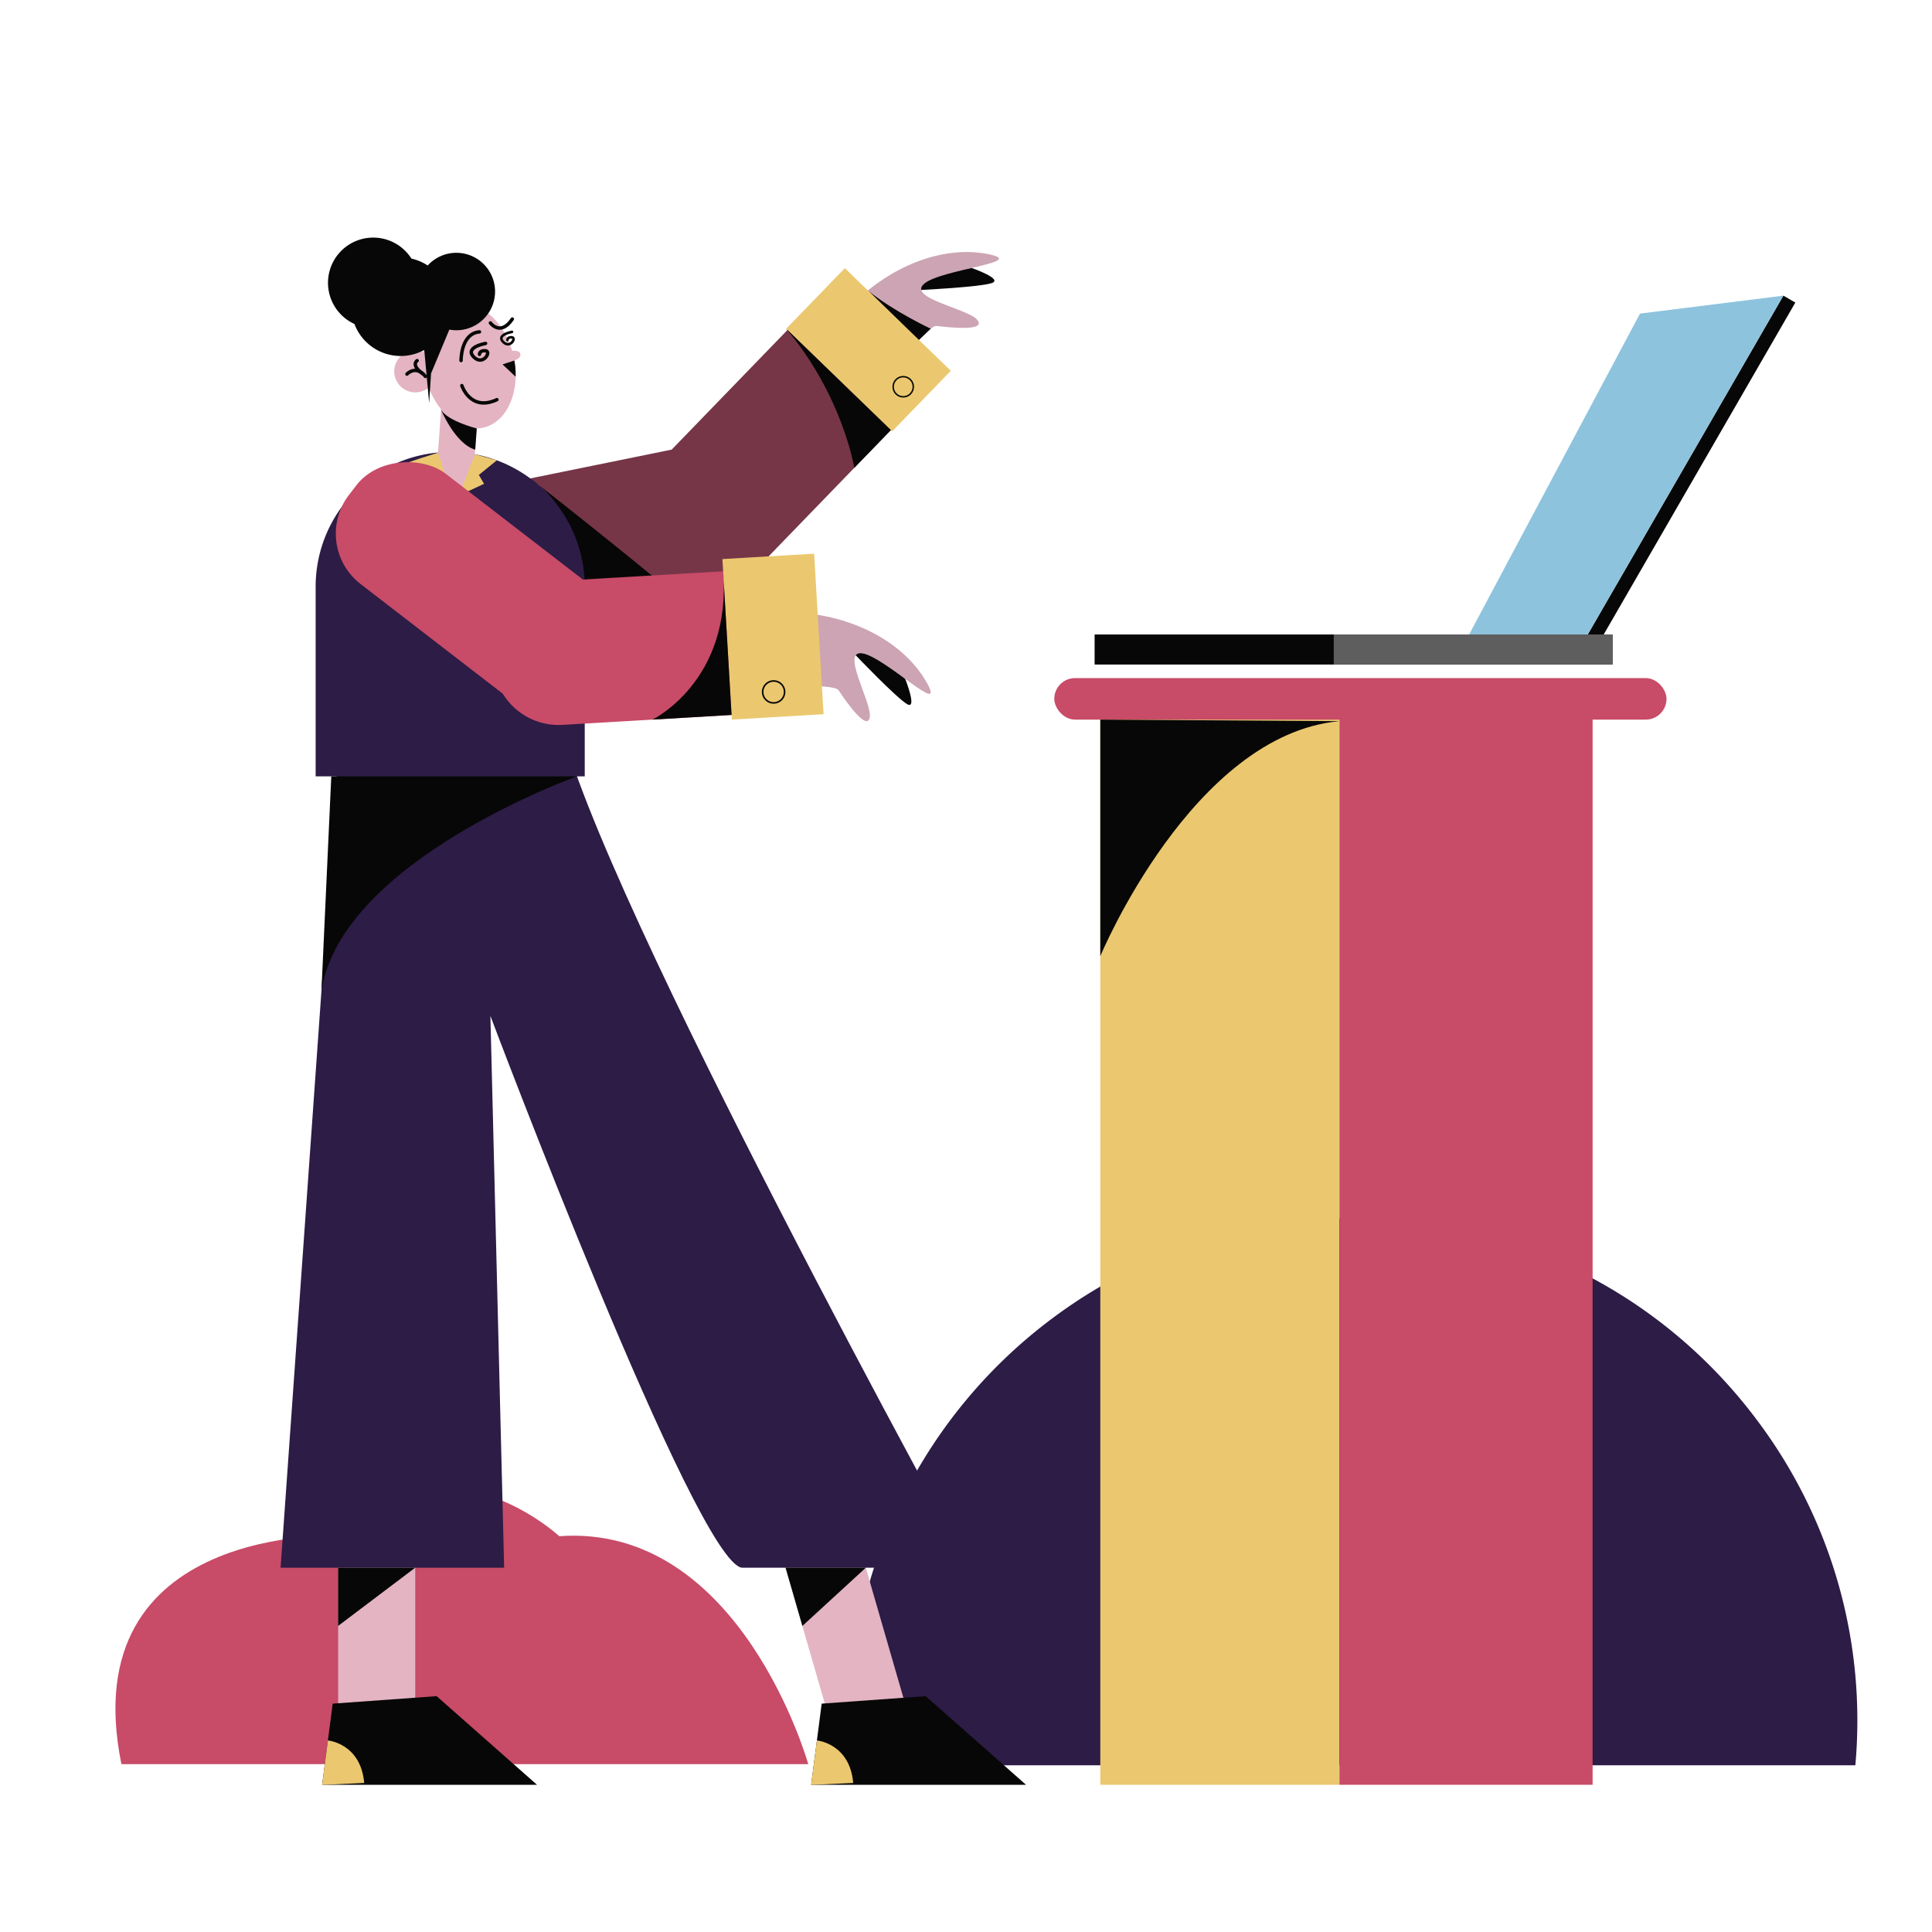
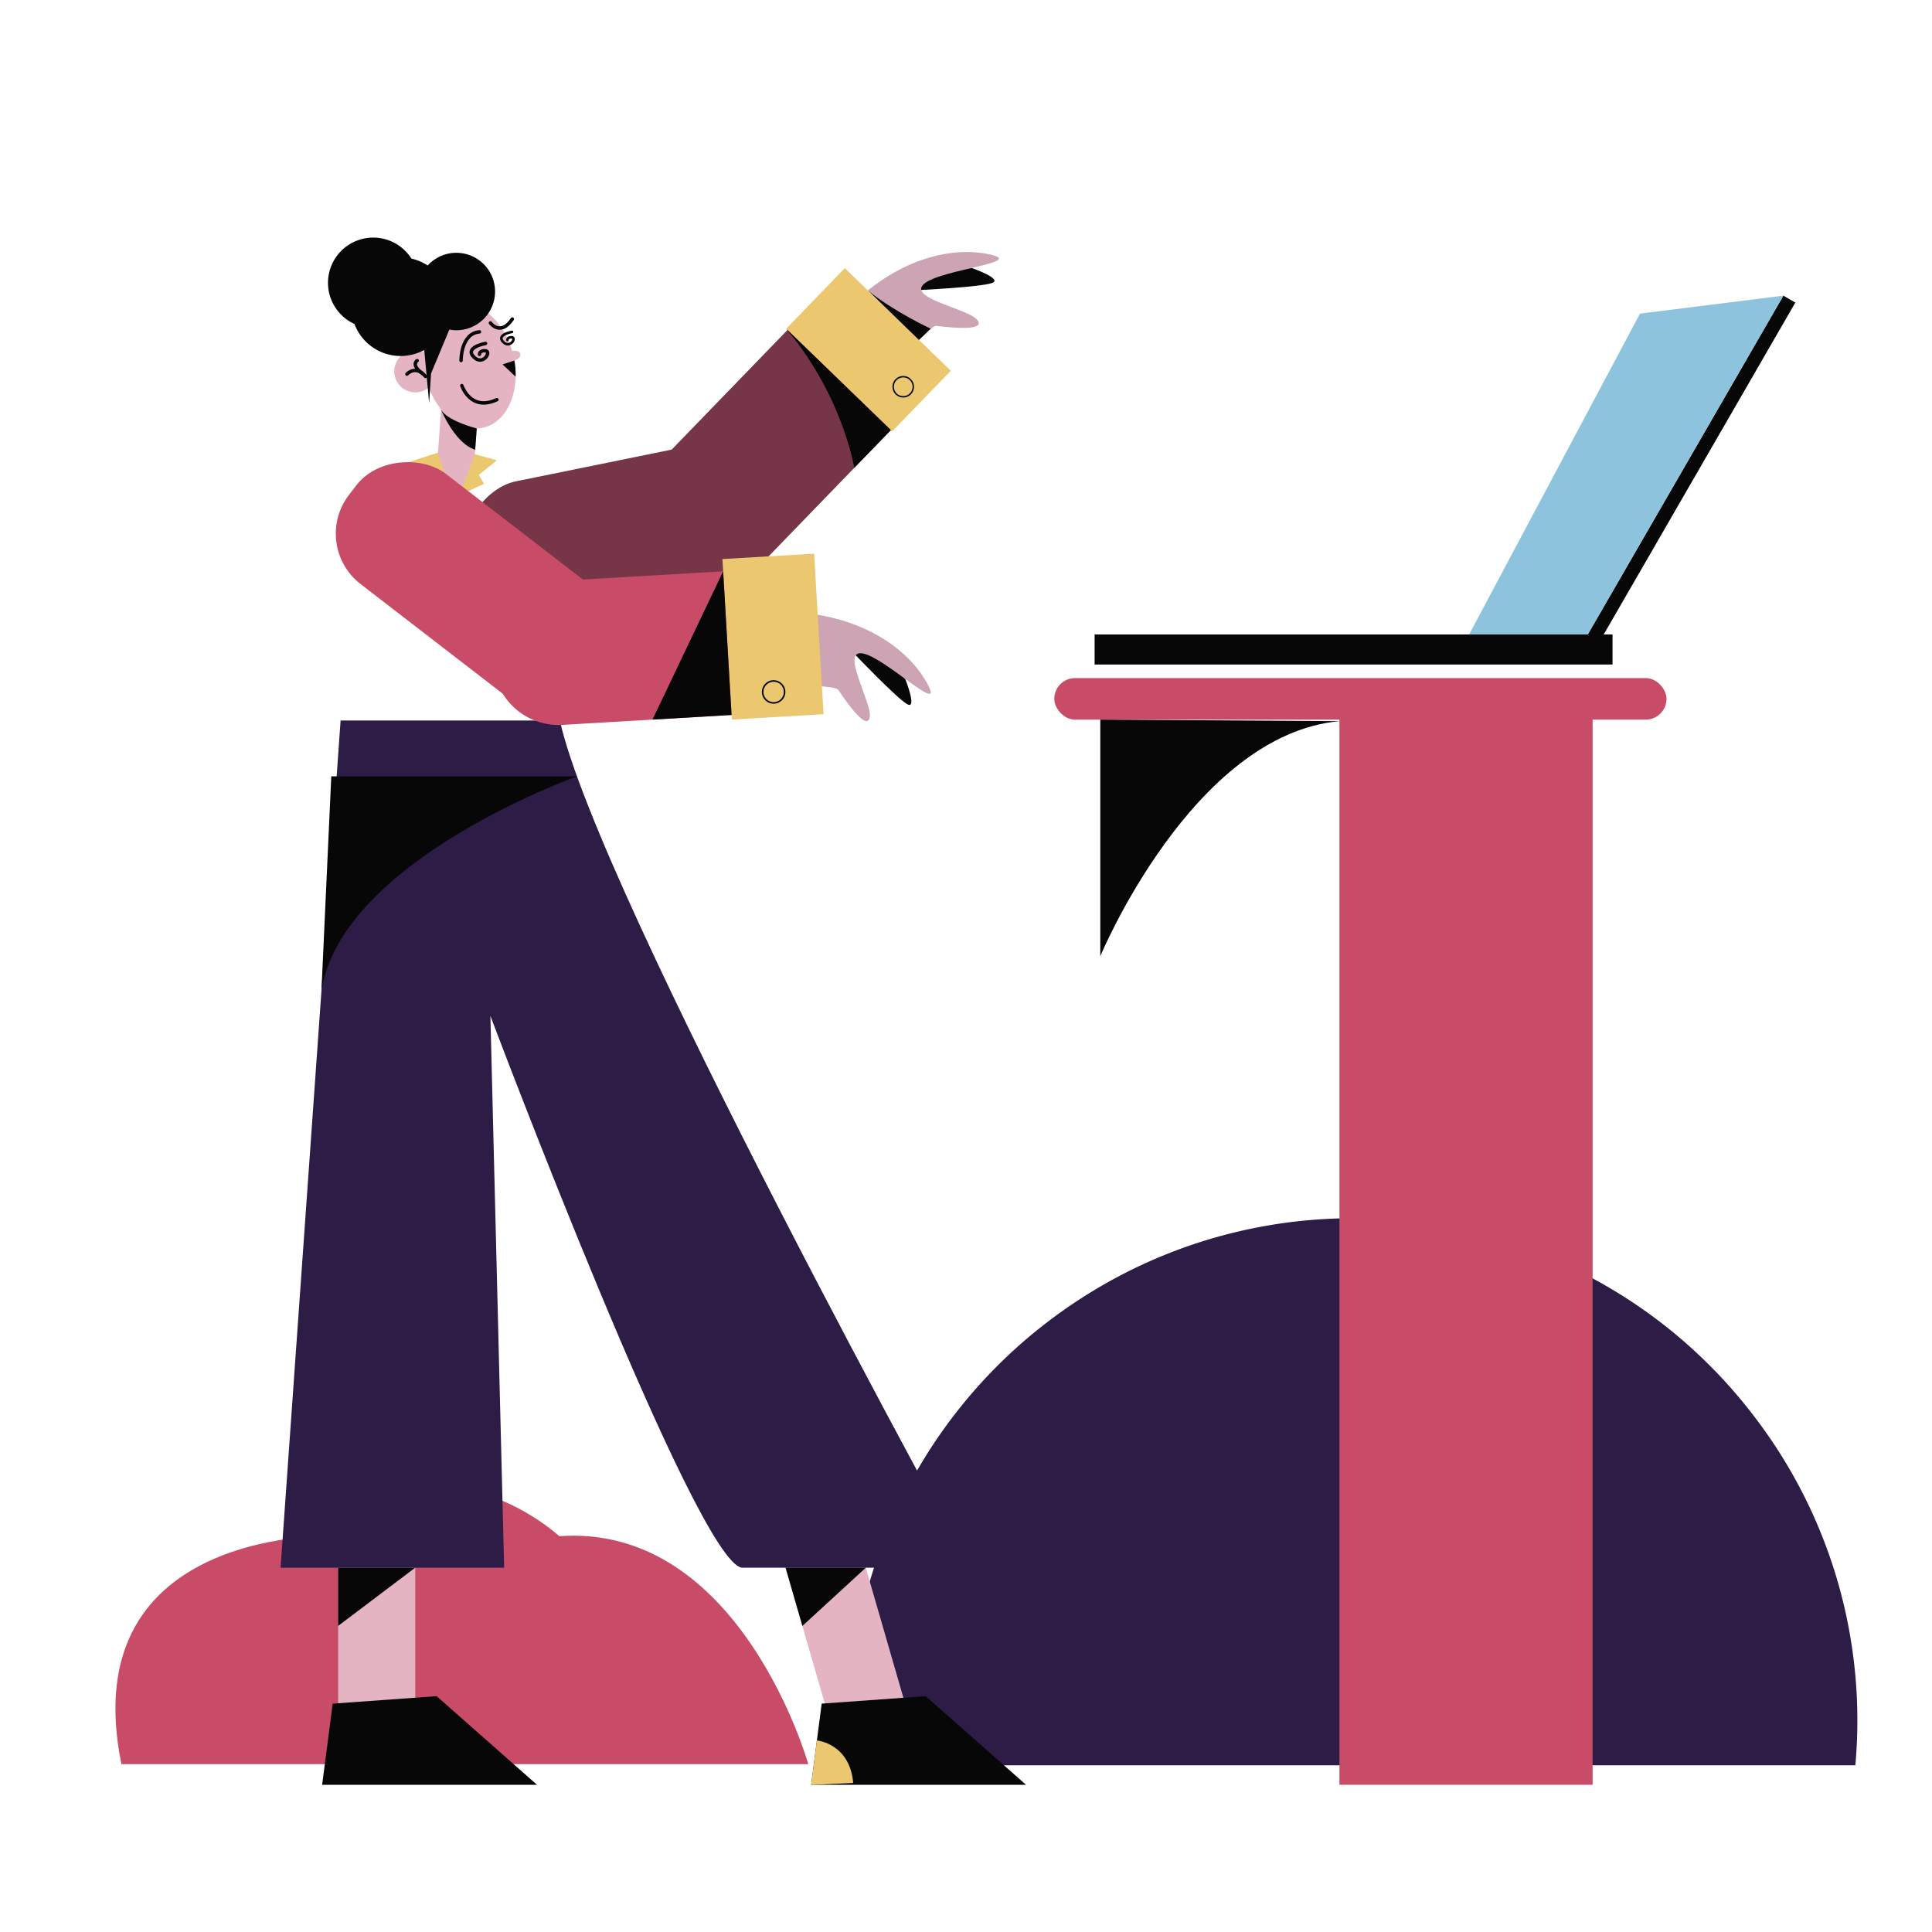
<svg xmlns="http://www.w3.org/2000/svg" viewBox="0 0 1000 1000">
  <title>Artboard 26</title>
  <g id="Layer_1" data-name="Layer 1">
    <path d="M477,150.08s30.19-1.49,36.34-3.56-10.41-7.81-10.41-7.81-25.14,2.5-30,8.15S477,150.08,477,150.08Z" fill="#070707" />
    <path d="M344,245.54S423.64,175.1,440.74,158c22.38-22.39,49.43-30.68,70.55-26.51,21.58,4.26-23.71,7.72-32.86,15.3s22.68,12.93,27.4,18.77-12.88,4.13-21.16,3.13-86.55,106.49-86.55,106.49l-60.36-23.91" fill="#cca4b3" />
    <path d="M449.51,150.6l25.94,25.55,6.29-6S462.82,161.31,449.51,150.6Z" fill="#070707" />
    <path d="M960.32,913.71H440.76a260.85,260.85,0,0,1,104.81-232C661.39,596,824.81,620.52,910.38,736.34A258.4,258.4,0,0,1,960.32,913.71Z" fill="#2c1c46" />
    <path d="M62.85,913.13H418.36s-35-124.73-128.88-118c0,0-60.56-56.2-113.33-.26C176.15,794.82,37.47,788.4,62.85,913.13Z" fill="#c84b67" />
    <rect x="283.73" y="195.64" width="72.12" height="159.09" rx="32.94" transform="translate(113.95 643.46) rotate(-101.51)" fill="#763648" />
    <path d="M367.74,144.33h73.93a.55.55,0,0,1,.55.55v131a33.87,33.87,0,0,1-33.87,33.87h-6.74a33.87,33.87,0,0,1-33.87-33.87V144.33A0,0,0,0,1,367.74,144.33Z" transform="translate(271.91 -217.75) rotate(44.07)" fill="#763648" />
-     <path d="M274.49,247.61s32.56,20.48,26.82,69.12l46.32-10.41S315.87,279.9,274.49,247.61Z" fill="#070707" />
    <rect x="411.33" y="159.23" width="76.36" height="43.63" transform="translate(646.58 623.76) rotate(-135.93)" fill="#ebc86f" />
    <circle cx="467.51" cy="200.18" r="5.22" fill="none" stroke="#070707" stroke-miterlimit="10" stroke-width="0.75" />
    <rect x="416.14" y="777.67" width="39.91" height="127.81" transform="translate(-216.66 154.3) rotate(-16.13)" fill="#e4b4c3" />
    <rect x="175.02" y="780.35" width="39.91" height="107.9" fill="#e4b4c3" />
-     <path d="M233,233.94h0a69.66,69.66,0,0,1,69.66,69.66v98.24a0,0,0,0,1,0,0H163.38a0,0,0,0,1,0,0V303.61A69.66,69.66,0,0,1,233,233.94Z" fill="#2c1c46" />
    <path d="M269.32,183.24c-.26-1.49-2.1-1.82-4.26-1.65-4.68-16.07-17.34-26.66-29.27-24-9.54,2.15-15.87,12.19-16.64,24.59a10.88,10.88,0,1,0,2.79,18.37,40.54,40.54,0,0,0,6.38,11.29l-2.49,34.6a9.52,9.52,0,0,0,19,1.37l1.88-26.05a17.66,17.66,0,0,0,3.45-.41c12-2.72,19-18,16.07-34.75C268.09,185.93,269.61,184.86,269.32,183.24Z" fill="#e4b4c3" />
    <path d="M238.64,186.61s-.18-14,9.53-14.83" fill="none" stroke="#070707" stroke-linecap="round" stroke-miterlimit="10" stroke-width="1.78" />
    <path d="M253.83,167.14s5.15,7.16,11.35-2" fill="none" stroke="#070707" stroke-linecap="round" stroke-miterlimit="10" stroke-width="1.78" />
    <path d="M176.29,372.93,145.23,811.44H260.94l-7.11-285.6s106.63,283,130.21,285.6H502S309.52,462.38,289.79,372.93Z" fill="#2c1c46" />
    <polygon points="172.2 881.8 226 877.93 277.95 923.8 166.74 923.8 172.2 881.8" fill="#070707" />
-     <path d="M169.72,900.86s17,1.47,18.79,22l-21.77,1Z" fill="#ebc86f" />
    <polygon points="425.3 881.8 479.11 877.93 531.06 923.8 419.85 923.8 425.3 881.8" fill="#070707" />
    <path d="M422.83,900.86s17,1.47,18.79,22l-21.77,1Z" fill="#ebc86f" />
    <path d="M226.7,234.31s-18.13,5.6-16.21,5.6,13.37,4,13.37,4l-2.78,9.79,12.8,3.1Z" fill="#ebc86f" />
    <polygon points="245.82 235.11 237.58 256.46 250.54 250.42 247.84 245.82 257.19 238.24 245.82 235.11" fill="#ebc86f" />
    <path d="M443,339.26s20.88,21.86,26.46,25.16-.9-13-.9-13-18.33-17.38-25.8-17.38S443,339.26,443,339.26Z" fill="#070707" />
    <path d="M283.84,301.14s105.37,14.17,129.5,15.91c31.57,2.28,55.54,17.32,66.2,36,10.89,19.11-21.35-12.89-33.07-14.85s5,25.62,3.72,33-11.55-7-16.21-14-137.17,4.18-137.17,4.18l-21.39-61.3" fill="#cca4b3" />
    <rect x="209.51" y="222.66" width="72.12" height="159.09" rx="32.94" transform="translate(-143.71 312.11) rotate(-52.36)" fill="#c84b67" />
    <path d="M300.46,252.45H374.4a.55.55,0,0,1,.55.55V384a33.87,33.87,0,0,1-33.87,33.87h-6.74A33.87,33.87,0,0,1,300.46,384V252.45a0,0,0,0,1,0,0Z" transform="translate(652.5 -21.61) rotate(86.64)" fill="#c84b67" />
    <rect x="358.48" y="305.74" width="83.23" height="47.55" transform="translate(94.6 748.24) rotate(-93.36)" fill="#ebc86f" />
    <circle cx="400.43" cy="358.15" r="5.69" fill="none" stroke="#070707" stroke-miterlimit="10" stroke-width="0.82" />
    <path d="M175,811.44h39.91L175,841.58Z" fill="#070707" />
    <polygon points="406.61 811.44 448.15 811.44 415.32 841.58 406.61 811.44" fill="#070707" />
-     <path d="M374.3,295.71l4.36,74.35-40.94,2.41S378.93,352.47,374.3,295.71Z" fill="#070707" />
+     <path d="M374.3,295.71l4.36,74.35-40.94,2.41Z" fill="#070707" />
    <path d="M406.91,170.16l54.19,52.46-18.93,19.55S436.2,204.8,406.91,170.16Z" fill="#070707" />
    <path d="M266.23,186.61a39.83,39.83,0,0,1,.65,8.37l-6.76-6.36Z" fill="#070707" />
    <path d="M251.33,177.76s-11,1.93-6.18,6.94,9.4-2.82,6.18-3.15-3.16,1.87-3.16,1.87" fill="none" stroke="#070707" stroke-linecap="round" stroke-miterlimit="10" stroke-width="1.78" />
    <path d="M265,171.78s-8.22,1.44-4.61,5.17,7-2.1,4.61-2.35-2.36,1.4-2.36,1.4" fill="none" stroke="#070707" stroke-linecap="round" stroke-miterlimit="10" stroke-width="1.33" />
    <rect x="870.49" y="140.86" width="7.15" height="208.41" transform="translate(239.63 -404.2) rotate(30)" fill="#070707" />
    <rect x="566.57" y="328.4" width="268.07" height="15.56" fill="#070707" />
    <polygon points="923.08 153.03 848.86 162.32 760.42 328.4 821.83 328.4 923.08 153.03" fill="#8dc3dd" />
-     <rect x="690.35" y="328.4" width="144.29" height="15.56" fill="#5e5e5e" />
-     <rect x="569.51" y="358.15" width="123.78" height="565.65" fill="#ebc86f" />
    <rect x="693.3" y="358.15" width="131.03" height="565.65" transform="translate(1517.63 1281.95) rotate(180)" fill="#c84b67" />
    <rect x="545.7" y="350.98" width="316.88" height="21.49" rx="10.74" fill="#c84b67" />
    <path d="M171.47,401.84H298.65s-121.86,43.4-132.27,111Z" fill="#070707" />
    <path d="M236.2,130.85a20,20,0,0,0-14.82,6.57,25.48,25.48,0,0,0-8.43-3.57,23.41,23.41,0,1,0-29.48,33.84,25.51,25.51,0,0,0,36.12,13.45l2.53,27.41,1-15.26,9.46-22.69a20.47,20.47,0,0,0,3.62.34,20,20,0,0,0,0-40.09Z" fill="#070707" />
    <path d="M693.3,373.27l-123.79-.8V494.91S617.15,380.26,693.3,373.27Z" fill="#070707" />
    <path d="M210.63,193.64s4.5-5,9.59,1.2" fill="none" stroke="#070707" stroke-linecap="round" stroke-miterlimit="10" stroke-width="1.78" />
    <path d="M215.91,186.66s-3.59,2.26,3.12,6.92" fill="none" stroke="#070707" stroke-linecap="round" stroke-miterlimit="10" stroke-width="1.78" />
    <path d="M239.06,199.58s4.38,13.64,18.13,7.29" fill="none" stroke="#070707" stroke-linecap="round" stroke-miterlimit="10" stroke-width="1.78" />
    <path d="M246.77,221.77s-15.75-4-18.62-10c0,0,7.21,17.84,17.83,21Z" fill="#070707" />
  </g>
</svg>